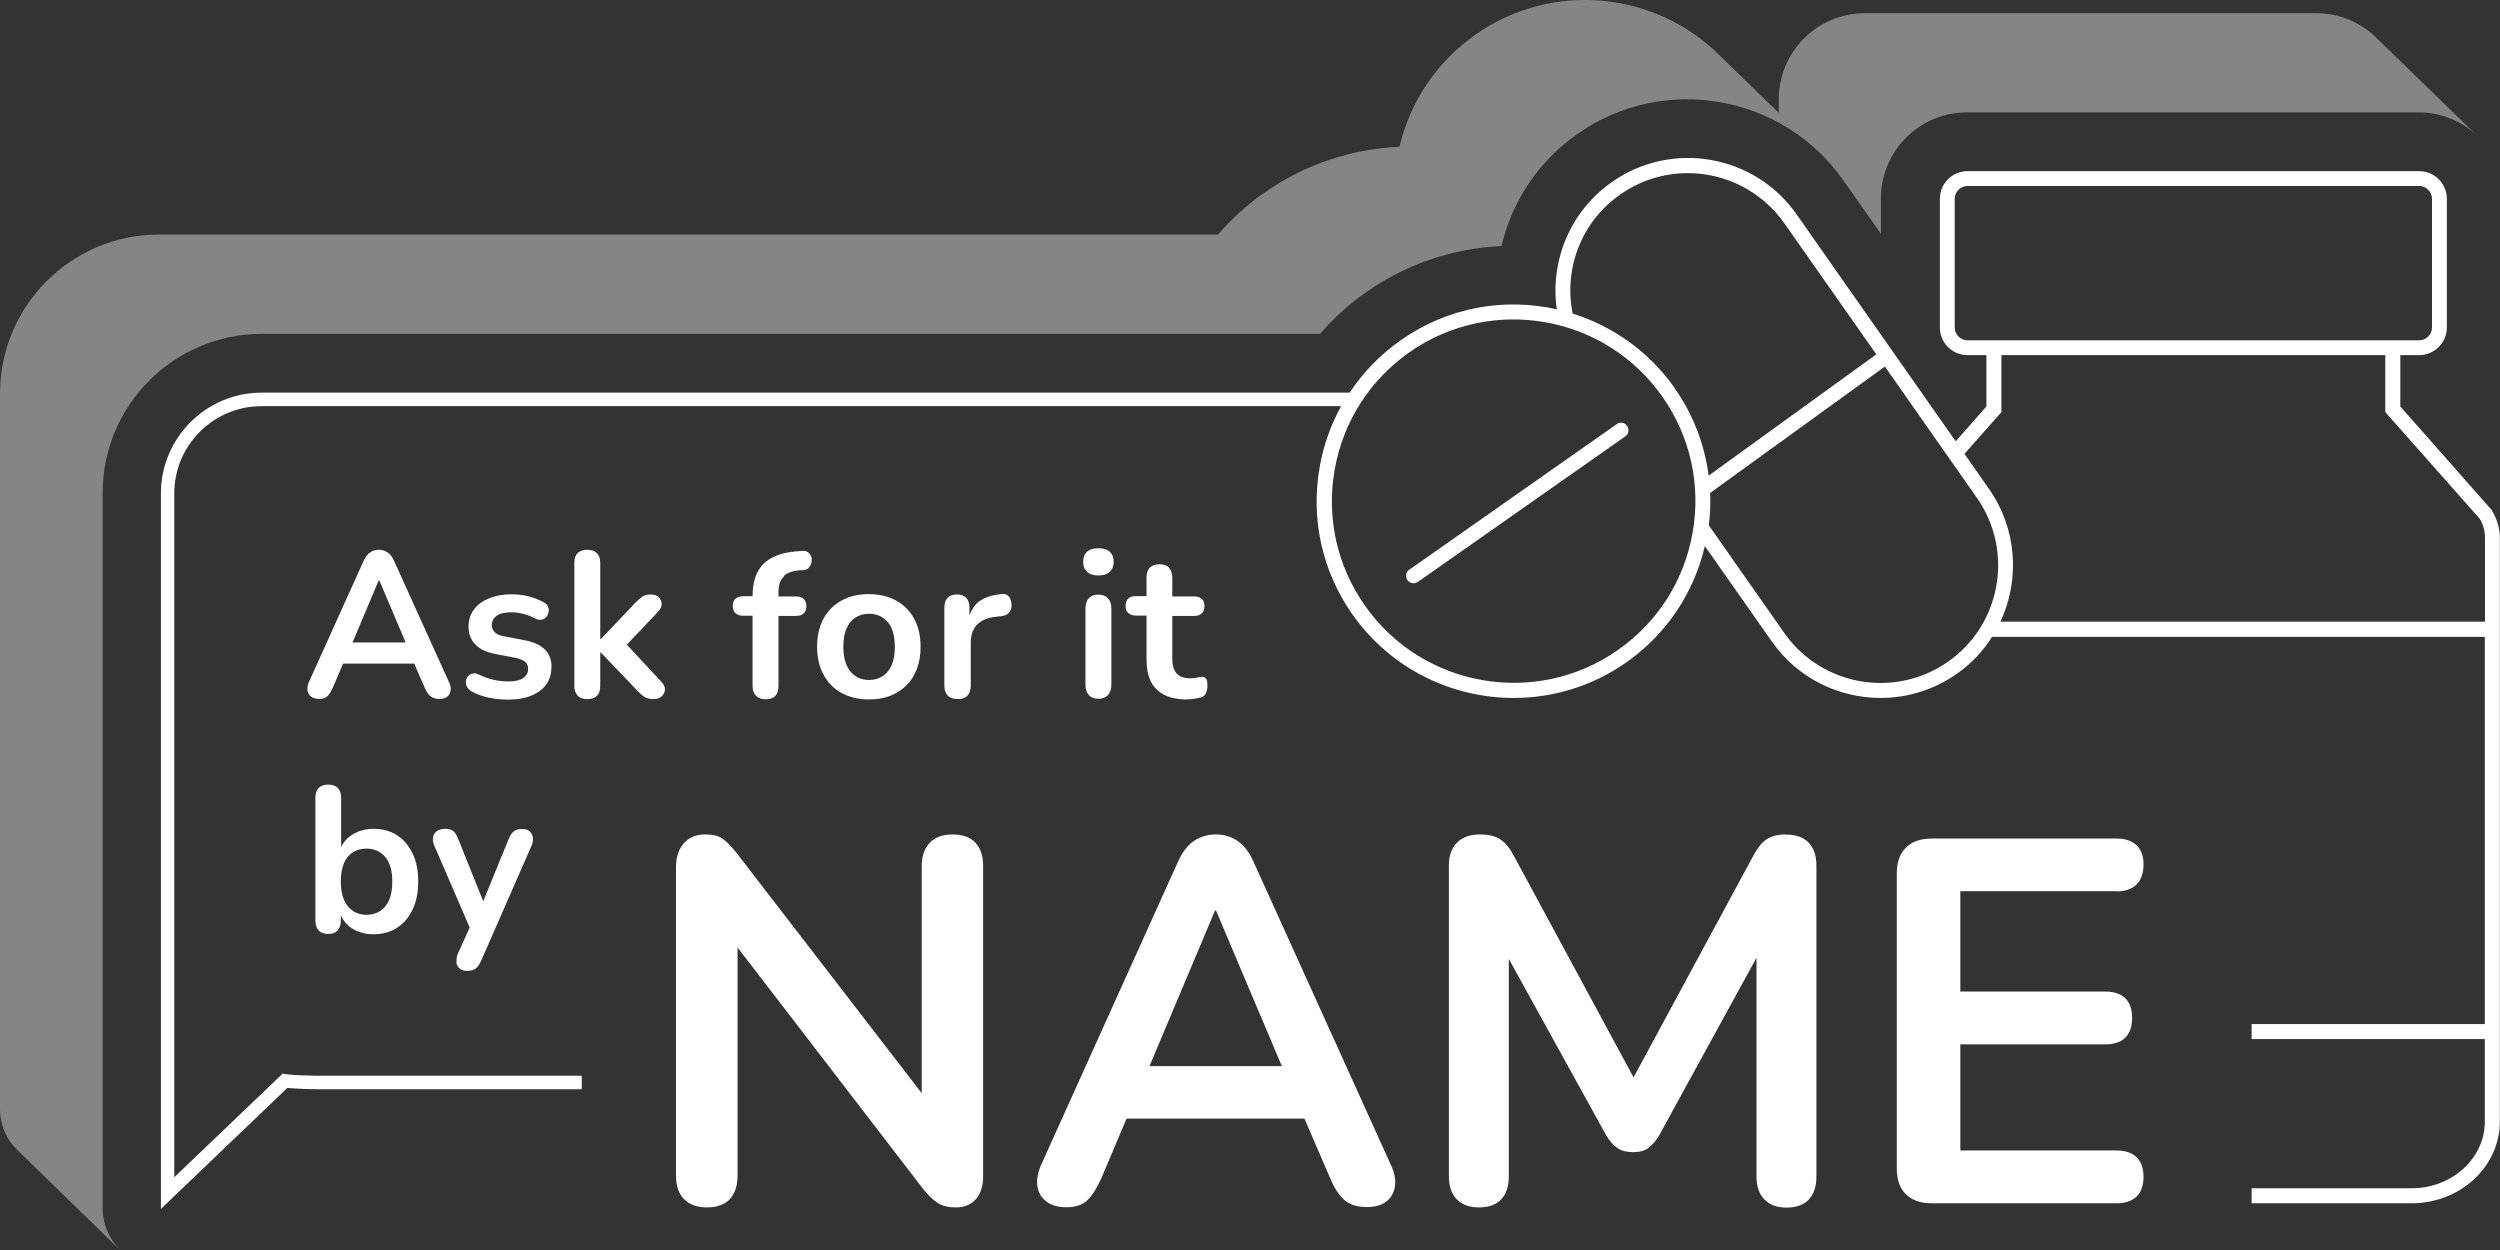
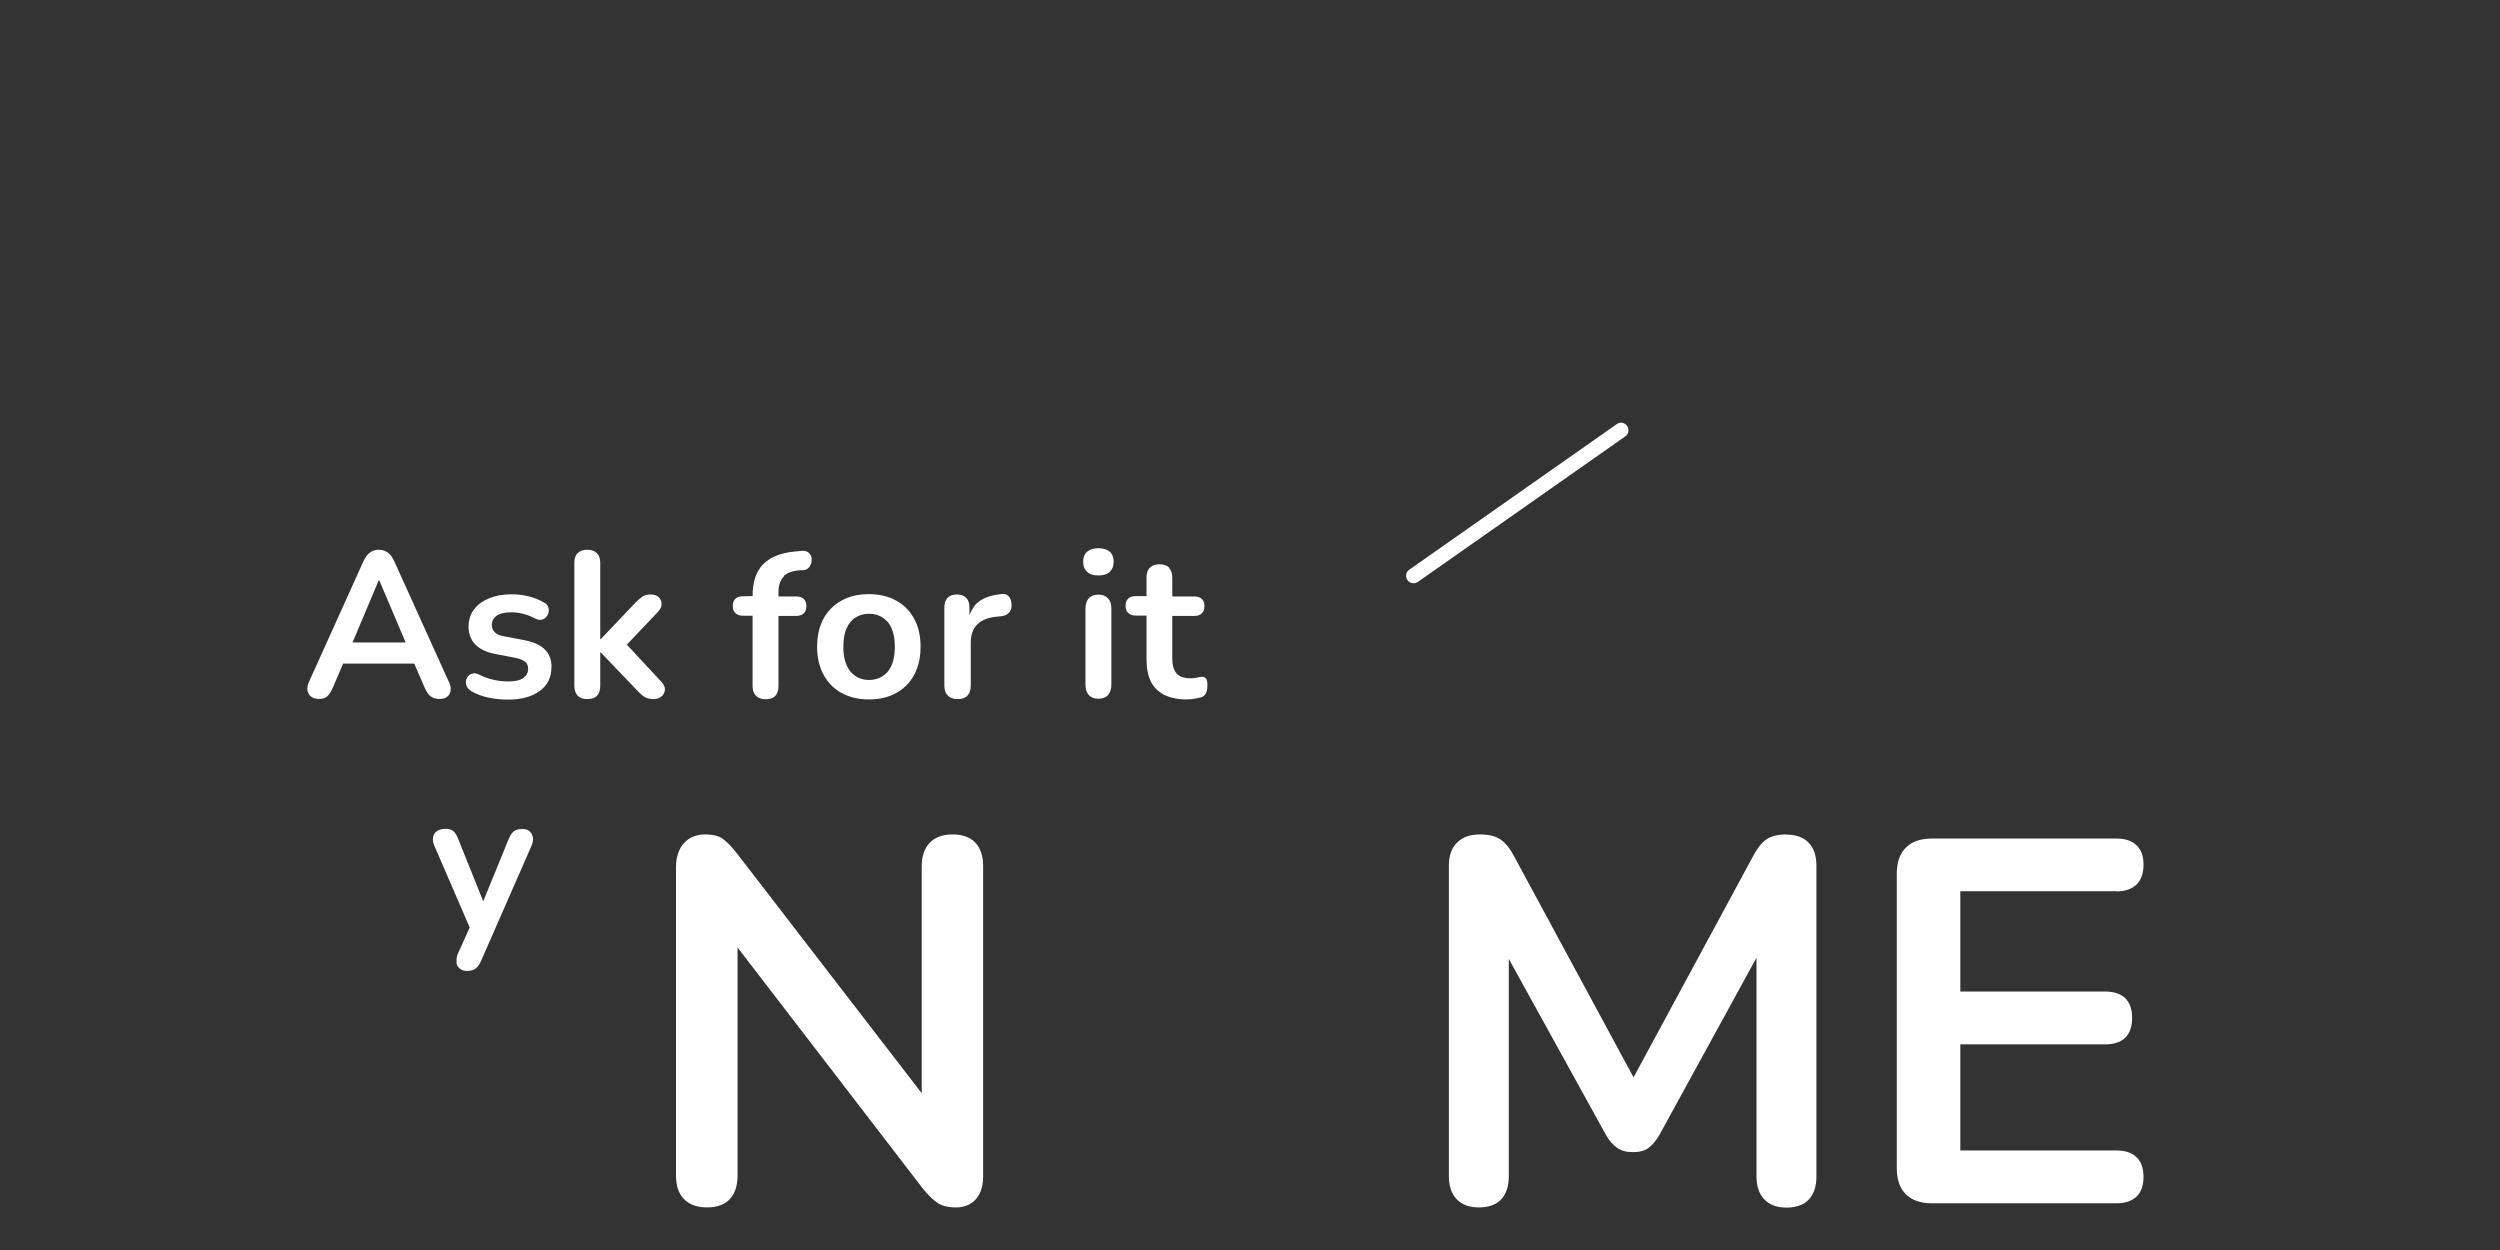
<svg xmlns="http://www.w3.org/2000/svg" id="Layer_1" data-name="Layer 1" viewBox="0 0 151.48 75.77">
  <rect x="0" y="0" width="151.48" height="75.77" fill="#333333" stroke="none" />
  <defs>
    <style>
      .cls-1 {
        opacity: .4;
      }

      .cls-1, .cls-2 {
        fill: #fff;
      }
    </style>
  </defs>
-   <path class="cls-1" d="M150.04,8.16s0,0,.01.01c0,0,0,0,.01.01,0,0,0,0,.01.01,0,0,0,0,.01.01s0,0,.01.01,0,0,.01.01,0,0,.01.01c0,0,0,0,.01.01,0,0,0,0,.01.01s0,0,.01.01,0,0,.01.01,0,0,.01.01c0,0,0,0,.01.01,0,0,0,0,.01.01s0,0,.01.01c0,0,0,0,.01.01s0,0,.01.01c-.94-.94-2.24-1.52-3.67-1.52h-27.36c-2.87,0-5.21,2.34-5.21,5.21v2.15l-2.27-3.23c-3.66-5.22-10.89-6.49-16.11-2.83-2.34,1.64-3.96,4.04-4.61,6.8-2.91.13-5.76,1.08-8.18,2.78-1.05.73-1.99,1.59-2.82,2.54H15.86c-5.31,0-9.64,4.32-9.64,9.64v43.35c0,.97.4,1.87,1.06,2.52,0,0,0,0-.01-.01,0,0,0,0-.01-.01,0,0,0,0-.01-.01h-.01s0-.02-.01-.02c0,0,0,0-.01-.01h-.01s0-.02-.01-.02,0,0-.01-.01c0,0,0,0-.01-.01,0,0,0,0-.01-.01h-.01s-6.03-5.87-6.03-5.87l-.04-.04C.4,69.08,0,68.17,0,67.2V23.85C0,18.53,4.32,14.21,9.64,14.21h64.16c.83-.96,1.77-1.81,2.82-2.54,2.42-1.7,5.27-2.65,8.18-2.78.65-2.76,2.27-5.15,4.61-6.8,4.65-3.26,10.89-2.61,14.78,1.26l3.58,3.48s0,0,.01.01v-.83c0-2.87,2.34-5.21,5.21-5.21h27.36c1.44,0,2.74.59,3.68,1.53,0,0,0,0,.01.01,0,0,5.99,5.82,5.99,5.82Z" />
-   <path class="cls-2" d="M151,30.93l-5.56-6.3v-3.11h1.14c.93,0,1.68-.76,1.68-1.68v-7.79c0-.93-.75-1.68-1.68-1.68h-27.36c-.93,0-1.68.75-1.68,1.68v7.79c0,.93.75,1.68,1.68,1.68h1.14v3.11l-1.86,2.11-9.64-13.75c-2.54-3.63-7.57-4.51-11.19-1.96-1.76,1.23-2.93,3.08-3.3,5.19-.15.84-.16,1.69-.04,2.52-3.16-.71-6.6-.14-9.45,1.87h0c-1.24.87-2.29,1.95-3.1,3.18H15.86c-3.37,0-6.11,2.74-6.11,6.11v43.35l7.66-7.33c.52.05,1.46.08,1.73.08h16.11v-.82h-16.11c-.39,0-1.51-.04-1.8-.09l-.21-.04-6.57,6.28V29.9c0-2.92,2.37-5.29,5.29-5.29h65.41c-.63,1.14-1.07,2.38-1.3,3.7-.55,3.14.15,6.3,1.98,8.91,2.32,3.3,6.02,5.07,9.78,5.07,2.36,0,4.75-.7,6.83-2.16,2.49-1.75,4.11-4.29,4.75-7.04l4.06,5.78c1.56,2.23,4.06,3.42,6.59,3.42,1.59,0,3.2-.47,4.6-1.45.89-.62,1.61-1.39,2.15-2.25h29.86v23.46h-14.13v.91h14.13v5c0,2.23-1.99,4.04-4.44,4.04h-9.69v.91h9.69c2.95,0,5.35-2.22,5.35-4.95v-35.37c0-.58-.17-1.15-.48-1.65ZM119.22,20.62c-.43,0-.78-.35-.78-.78v-7.79c0-.43.35-.78.78-.78h27.36c.43,0,.78.35.78.78v7.79c0,.43-.35.78-.78.78h-27.36ZM102.56,32.27c-.51,2.9-2.11,5.42-4.52,7.11-4.97,3.49-11.86,2.28-15.34-2.69-1.69-2.41-2.34-5.33-1.83-8.23.51-2.9,2.12-5.42,4.52-7.11,4.97-3.49,11.86-2.28,15.34,2.69,1.69,2.41,2.34,5.33,1.83,8.23ZM101.48,23.52c-1.57-2.23-3.77-3.76-6.19-4.52-.17-.85-.19-1.74-.04-2.62.33-1.88,1.37-3.51,2.93-4.6,1.24-.87,2.67-1.29,4.08-1.29,2.25,0,4.46,1.06,5.85,3.03l5.58,7.95-10.16,7.35c-.24-1.85-.91-3.67-2.06-5.3ZM118.04,40.09c-3.22,2.26-7.67,1.48-9.93-1.74l-4.57-6.52c.08-.65.11-1.3.08-1.96l10.59-7.66,5.57,7.95c2.26,3.22,1.48,7.67-1.74,9.93ZM150.57,37.67h-29.36c1.18-2.52,1.02-5.6-.69-8.04l-1.49-2.13,2.24-2.53v-3.45h23.26v3.45l5.72,6.46c.21.35.32.74.32,1.14v5.09Z" />
  <path class="cls-2" d="M97.96,25.7l-12.57,8.82c-.21.14-.25.43-.11.63.09.13.23.19.37.19.09,0,.18-.03.26-.08l12.57-8.82c.21-.14.25-.43.11-.63-.14-.21-.43-.26-.63-.11Z" />
  <path class="cls-2" d="M26.08,42.18c.13.11.31.17.55.17.19,0,.35-.04.46-.13.12-.09.19-.21.21-.37.03-.16,0-.33-.1-.53l-3.32-7.33c-.11-.24-.24-.42-.4-.52-.15-.1-.33-.16-.52-.16s-.38.05-.53.16c-.15.1-.29.28-.4.52l-3.31,7.33c-.08.19-.11.37-.09.52.03.15.1.28.22.37.12.09.28.14.48.14.22,0,.38-.05.5-.16.12-.11.23-.28.34-.53l.62-1.45h4.31l.63,1.45c.1.23.22.41.34.52ZM21.36,38.93l1.59-3.77h.03l1.6,3.77h-3.21Z" />
  <path class="cls-2" d="M33.42,40.42c0-.45-.14-.81-.42-1.08-.28-.27-.69-.45-1.23-.55l-1.25-.24c-.24-.04-.42-.12-.54-.24-.12-.12-.18-.26-.18-.44,0-.23.1-.42.29-.56.2-.14.5-.21.91-.21.22,0,.45.03.68.09.24.06.49.15.75.29.14.07.27.09.38.07.11-.02.21-.08.28-.16.08-.09.13-.19.15-.3.02-.11.01-.22-.03-.33-.05-.11-.13-.2-.26-.26-.3-.17-.61-.29-.93-.37-.32-.08-.67-.12-1.03-.12-.51,0-.96.08-1.35.24-.39.16-.7.38-.92.68-.22.29-.33.64-.33,1.04,0,.44.14.8.41,1.08.27.28.67.47,1.18.57l1.25.24c.26.05.45.13.58.23.13.1.19.25.19.44,0,.23-.1.41-.29.55-.2.14-.5.21-.9.21-.28,0-.57-.03-.86-.09-.29-.06-.61-.17-.94-.33-.13-.07-.26-.09-.37-.06-.11.02-.2.08-.28.16-.07.08-.11.18-.13.29-.01.11,0,.23.06.34.05.11.15.21.28.29.32.18.68.31,1.08.39.4.08.78.11,1.14.11.79,0,1.43-.17,1.91-.52.48-.35.71-.83.71-1.44Z" />
  <path class="cls-2" d="M37.98,39.06l1.88-1.98c.15-.16.23-.32.23-.48s-.06-.29-.17-.41c-.11-.11-.28-.17-.5-.17s-.39.05-.51.14c-.13.09-.27.22-.44.39l-2.07,2.18h-.03v-4.63c0-.26-.07-.46-.21-.59-.14-.13-.33-.2-.58-.2s-.44.07-.58.2c-.13.13-.2.33-.2.59v7.45c0,.26.07.46.2.6.13.14.33.21.58.21.53,0,.79-.27.79-.8v-2.03h.03l2.18,2.28c.17.18.32.32.46.41.14.09.32.14.56.14.19,0,.35-.05.48-.16.13-.1.19-.24.21-.4.01-.16-.06-.32-.21-.48l-2.09-2.25Z" />
  <path class="cls-2" d="M47.48,34.91c.22-.21.56-.33,1.04-.36h.18c.13-.02.23-.07.31-.16.08-.09.13-.19.16-.31.02-.12.02-.23-.01-.34-.03-.11-.1-.2-.2-.28-.1-.07-.23-.1-.4-.08l-.43.04c-.82.08-1.45.33-1.88.76-.43.43-.65,1.08-.65,1.94h0s-.58.01-.58.01c-.2,0-.36.05-.46.15-.11.1-.16.25-.16.44s.05.33.16.43c.11.1.26.16.46.16h.58v4.25c0,.26.07.46.21.6.14.14.33.21.58.21.52,0,.78-.27.78-.8v-4.25h1.07c.2,0,.36-.05.46-.16.11-.1.16-.25.16-.43s-.05-.34-.16-.44c-.11-.1-.26-.15-.46-.15h-1.07v-.26c0-.43.11-.74.33-.95Z" />
  <path class="cls-2" d="M51,41.99c.47.26,1.02.39,1.65.39.48,0,.91-.07,1.29-.22.38-.15.71-.36.99-.64.28-.28.49-.62.63-1.01.15-.39.22-.84.22-1.33,0-.65-.13-1.22-.39-1.69-.26-.48-.62-.84-1.09-1.1-.47-.26-1.02-.39-1.66-.39-.48,0-.91.07-1.29.22-.38.15-.71.36-.99.64-.28.28-.49.61-.63,1-.15.39-.22.83-.22,1.32,0,.65.13,1.22.39,1.7.26.48.62.85,1.09,1.11ZM51.3,38.07c.13-.3.31-.52.55-.66.23-.15.51-.22.81-.22.47,0,.84.17,1.13.5.28.33.43.83.43,1.5,0,.44-.06.81-.19,1.11-.13.3-.31.52-.55.67-.23.15-.51.23-.82.23-.47,0-.84-.17-1.13-.51-.28-.34-.43-.84-.43-1.5,0-.44.06-.81.19-1.11Z" />
  <path class="cls-2" d="M60.67,36c-.57.05-1.02.2-1.37.46-.26.2-.43.49-.56.82v-.47c0-.26-.07-.46-.2-.59-.13-.13-.32-.2-.56-.2s-.43.07-.56.2c-.13.13-.2.33-.2.59v4.74c0,.26.07.46.21.6.14.14.34.21.6.21s.46-.07.59-.21c.13-.14.2-.34.2-.6v-2.6c0-.48.13-.85.39-1.11.26-.26.64-.42,1.15-.47l.28-.03c.23-.02.4-.1.51-.23.11-.13.16-.3.14-.51-.02-.22-.08-.38-.18-.48-.1-.1-.24-.15-.42-.13Z" />
  <path class="cls-2" d="M66.55,36.03c-.25,0-.44.07-.58.22-.13.15-.2.36-.2.63v4.6c0,.27.07.48.2.63.13.15.33.23.58.23s.46-.08.59-.23c.13-.15.2-.36.2-.63v-4.6c0-.28-.07-.49-.21-.63-.14-.15-.33-.22-.58-.22Z" />
  <path class="cls-2" d="M67.24,33.43c-.16-.14-.39-.21-.69-.21s-.52.07-.68.21c-.16.14-.24.35-.24.61s.08.46.24.61c.16.15.39.22.68.22s.53-.07.69-.22c.16-.15.24-.35.24-.61s-.08-.47-.24-.61Z" />
  <path class="cls-2" d="M70.84,34.39c-.13-.13-.33-.2-.58-.2s-.45.07-.58.2c-.14.13-.21.33-.21.59v1.14h-.65c-.2,0-.36.05-.46.15-.11.1-.16.25-.16.44s.05.33.16.43c.11.1.26.16.46.16h.65v2.67c0,.53.09.97.26,1.32.18.36.45.62.81.81.36.18.82.28,1.36.28.13,0,.29-.01.46-.04.18-.03.32-.06.43-.09.14-.05.24-.14.29-.27.05-.13.08-.28.08-.45,0-.22-.03-.36-.1-.43-.07-.07-.15-.1-.25-.09-.08,0-.18.03-.29.05-.11.02-.23.04-.38.04-.39,0-.68-.1-.85-.3-.18-.2-.26-.5-.26-.9v-2.58h1.33c.2,0,.36-.05.46-.16.11-.1.16-.25.16-.43s-.05-.34-.16-.44c-.11-.1-.26-.15-.46-.15h-1.33v-1.14c0-.26-.07-.46-.2-.59Z" />
-   <path class="cls-2" d="M20.47,47.74c-.14-.13-.33-.2-.58-.2s-.44.07-.58.2c-.13.13-.2.33-.2.59v7.45c0,.26.07.46.2.6.13.14.33.21.58.21s.43-.07.56-.21c.13-.14.2-.34.2-.6v-.32c.14.3.34.56.63.76.39.26.84.39,1.36.39s1.01-.13,1.41-.39c.41-.26.72-.63.95-1.11.23-.48.34-1.05.34-1.7s-.11-1.23-.34-1.7c-.23-.47-.54-.84-.94-1.1-.4-.26-.87-.39-1.42-.39-.51,0-.96.13-1.34.38-.29.19-.48.43-.63.71v-2.98c0-.26-.07-.46-.21-.59ZM20.84,52.3c.13-.3.31-.52.55-.66.23-.15.51-.22.82-.22.47,0,.84.17,1.13.5.28.33.43.83.43,1.5,0,.44-.06.81-.19,1.11-.13.3-.31.52-.55.67-.23.15-.51.23-.82.23-.47,0-.84-.17-1.13-.51-.28-.34-.43-.84-.43-1.5,0-.44.06-.81.19-1.11Z" />
  <path class="cls-2" d="M27.65,58.31c.02.16.09.29.21.38.12.1.27.14.45.14.2,0,.36-.04.49-.13.13-.08.24-.24.35-.48l3.05-6.96c.08-.18.11-.35.09-.51-.02-.15-.09-.28-.2-.38-.11-.1-.26-.14-.44-.14-.21,0-.38.04-.5.13-.13.09-.23.25-.33.48l-1.54,3.77-1.51-3.76c-.09-.24-.2-.41-.31-.5-.12-.09-.27-.13-.46-.13-.23,0-.4.05-.53.14-.13.1-.21.22-.23.38-.03.16,0,.33.08.51l2.14,4.95-.71,1.57c-.08.18-.1.34-.08.5Z" />
  <path class="cls-2" d="M57.73,50.56c-.61,0-1.07.17-1.39.5-.32.33-.49.8-.49,1.41v13.77l-11.19-14.52c-.33-.42-.62-.72-.86-.89-.24-.18-.6-.27-1.08-.27-.52,0-.95.17-1.27.52-.32.34-.49.84-.49,1.49v18.65c0,.63.16,1.11.49,1.44.32.33.79.5,1.39.5s1.07-.17,1.38-.5c.31-.33.47-.81.47-1.44v-13.81l11.19,14.56c.33.42.64.72.92.91.28.19.66.28,1.14.28s.9-.17,1.19-.5c.29-.33.44-.79.44-1.38v-18.81c0-.61-.16-1.08-.47-1.41-.31-.33-.77-.5-1.38-.5Z" />
-   <path class="cls-2" d="M75.97,52.25c-.27-.61-.6-1.04-.99-1.3-.39-.26-.82-.39-1.3-.39s-.95.13-1.33.39c-.39.26-.72.69-.99,1.3l-8.28,18.34c-.21.48-.28.91-.22,1.3.06.39.25.69.55.92.3.23.71.34,1.21.34.54,0,.96-.14,1.25-.41.29-.27.57-.71.85-1.32l1.54-3.64h10.78l1.57,3.64c.25.59.54,1.02.86,1.3.32.28.78.42,1.36.42.48,0,.87-.11,1.16-.33.29-.22.47-.53.53-.92.06-.4-.02-.84-.25-1.32l-8.31-18.34ZM69.65,64.6l3.97-9.43h.06l3.99,9.43h-8.02Z" />
  <path class="cls-2" d="M108.25,50.56c-.52,0-.93.1-1.22.3-.29.2-.56.54-.81,1.02l-7.24,13.4-7.24-13.4c-.25-.48-.53-.82-.83-1.02-.3-.2-.72-.3-1.24-.3-.59,0-1.05.16-1.38.49-.33.32-.5.79-.5,1.39v18.84c0,.59.16,1.05.47,1.38.31.33.76.5,1.35.5s1.06-.17,1.36-.5c.3-.33.45-.79.45-1.38v-13.18l5.89,10.67c.19.33.41.59.66.77.25.18.57.27.97.27s.71-.08.94-.25c.23-.17.45-.43.66-.78l5.89-10.75v13.26c0,.59.16,1.05.47,1.38.31.33.76.5,1.35.5s1.06-.17,1.36-.5c.3-.33.45-.79.45-1.38v-18.84c0-.61-.16-1.07-.47-1.39-.31-.32-.76-.49-1.35-.49Z" />
  <path class="cls-2" d="M128.25,54.01c.52,0,.92-.14,1.21-.42.28-.28.42-.68.42-1.21s-.14-.89-.42-1.16c-.28-.27-.68-.41-1.21-.41h-11.19c-.69,0-1.22.18-1.58.55-.37.37-.55.89-.55,1.58v17.84c0,.69.18,1.22.55,1.58.37.37.89.55,1.58.55h11.19c.52,0,.92-.14,1.21-.41.28-.27.42-.67.42-1.19s-.14-.92-.42-1.19c-.28-.27-.68-.41-1.21-.41h-9.47v-6.43h8.78c.54,0,.95-.14,1.22-.41.27-.27.41-.67.41-1.19s-.14-.92-.41-1.19c-.27-.27-.68-.41-1.22-.41h-8.78v-6.08h9.47Z" />
</svg>